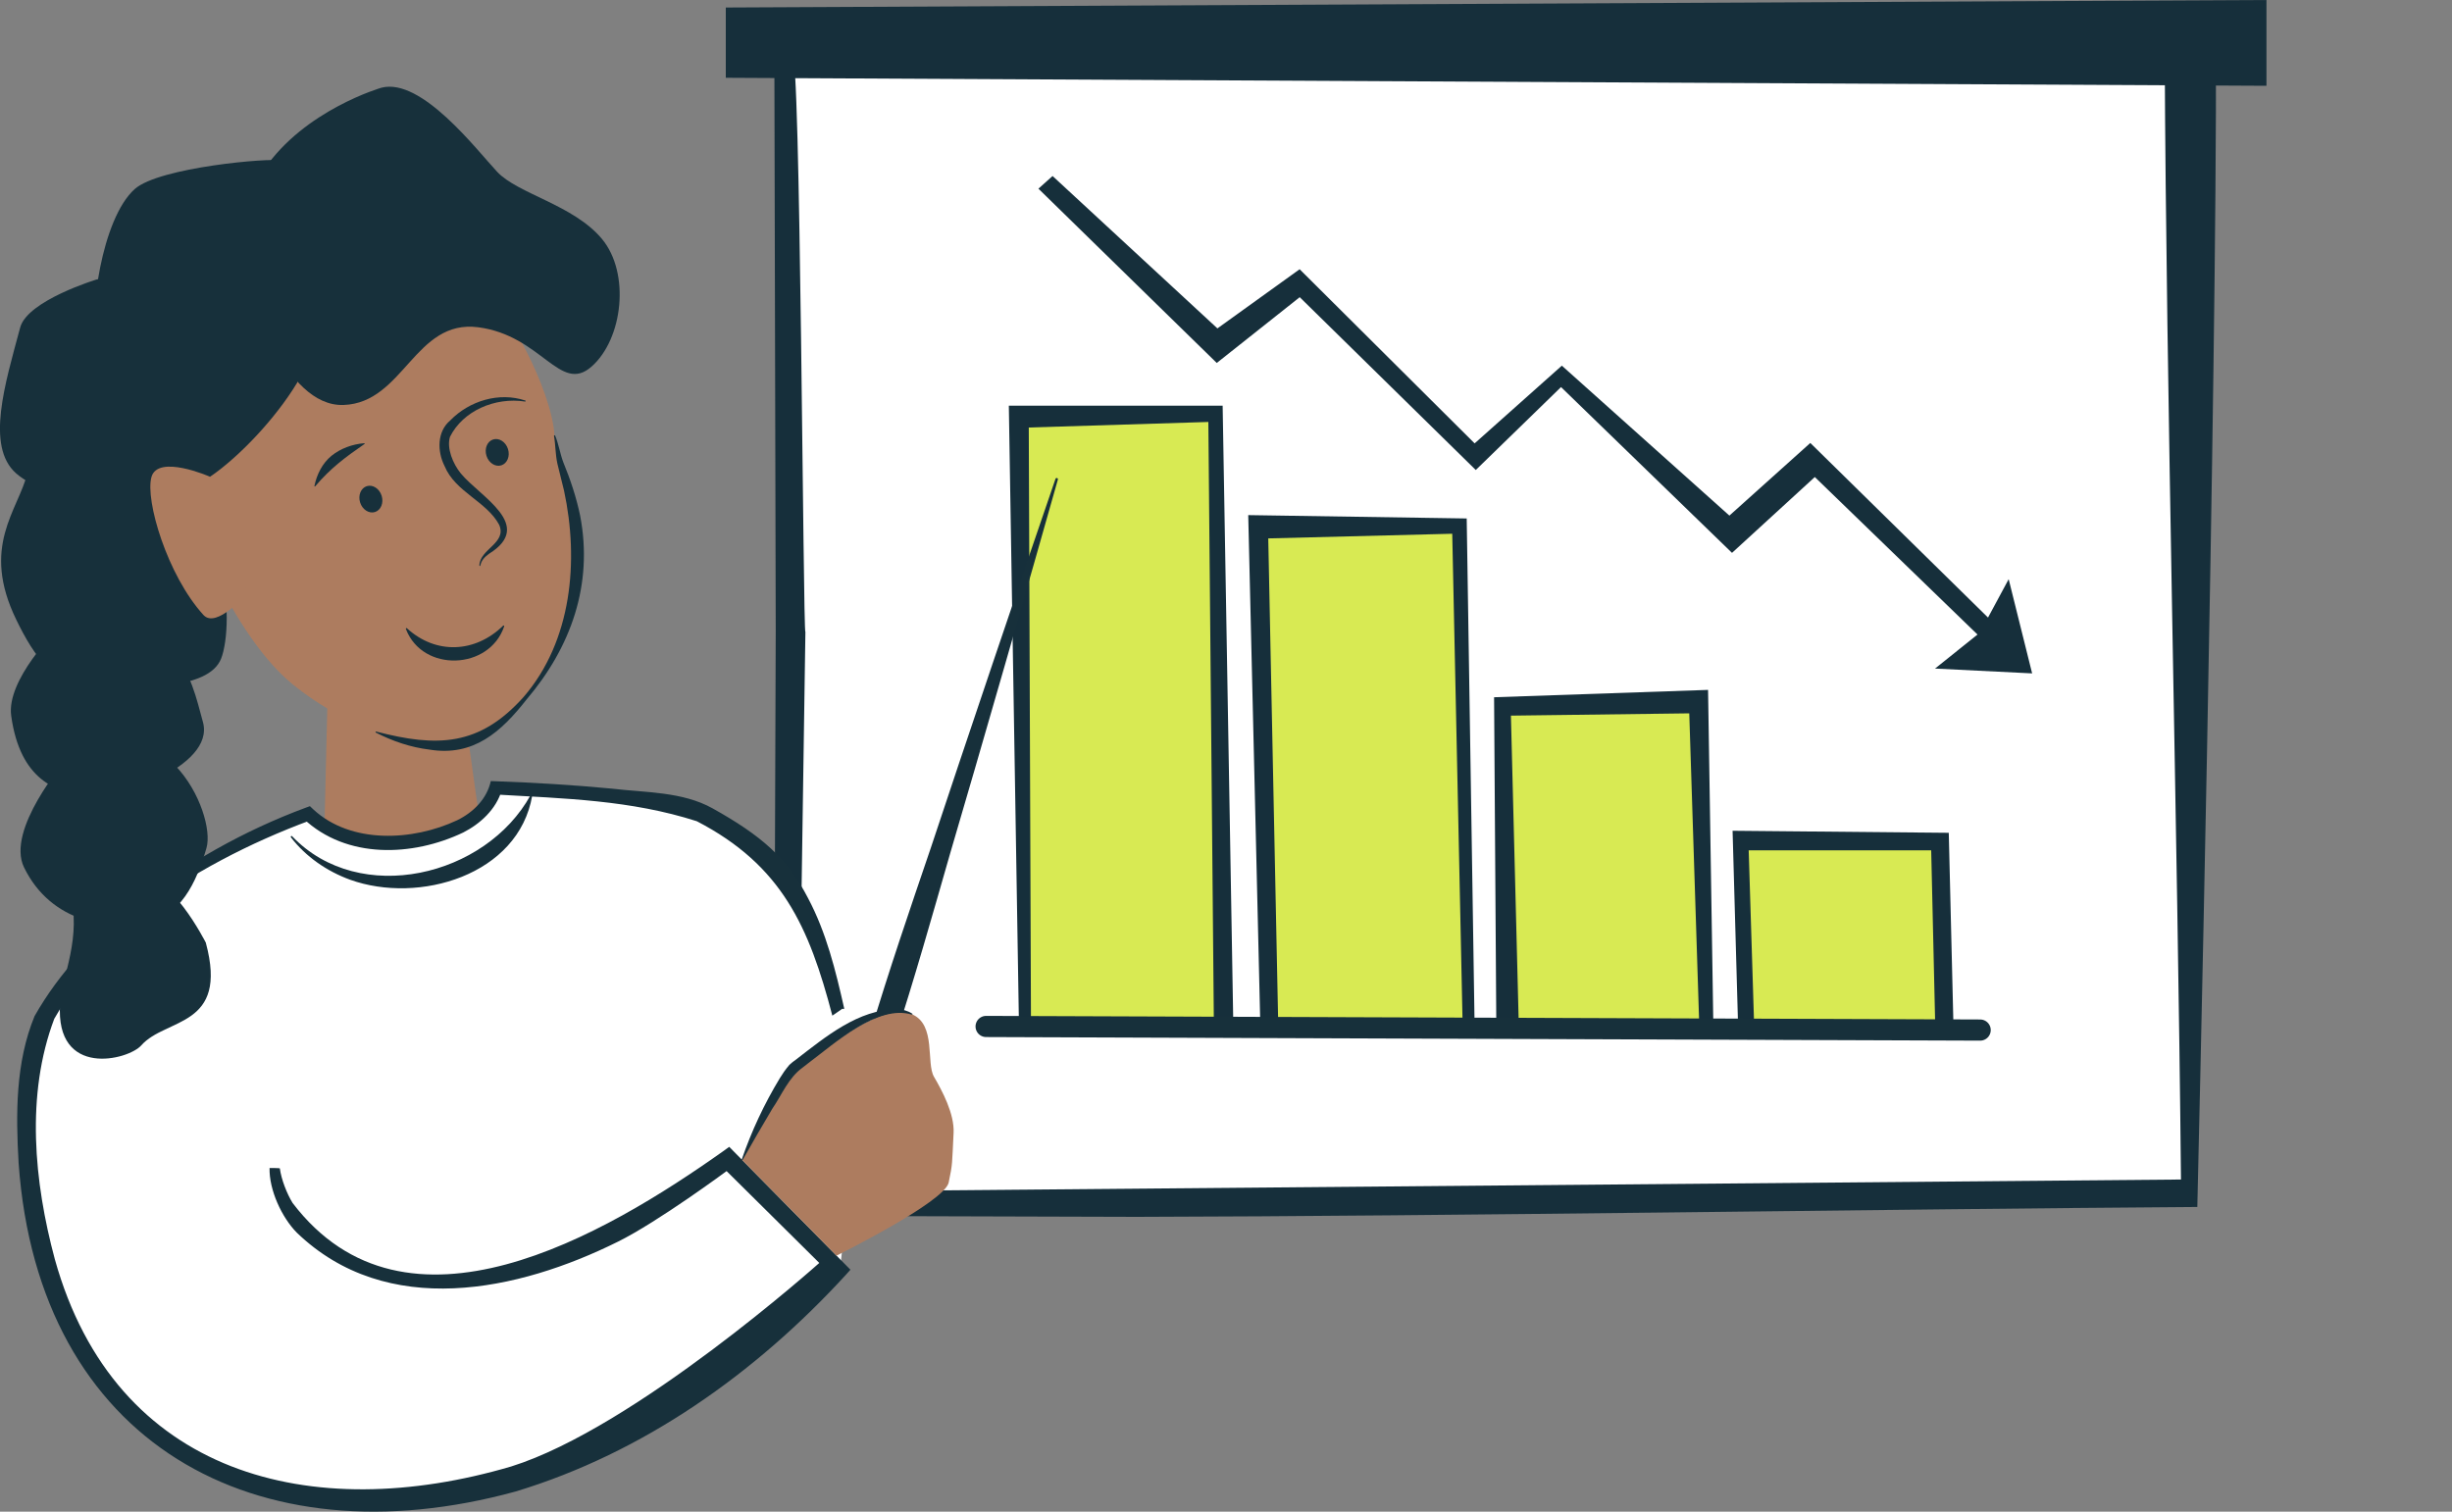
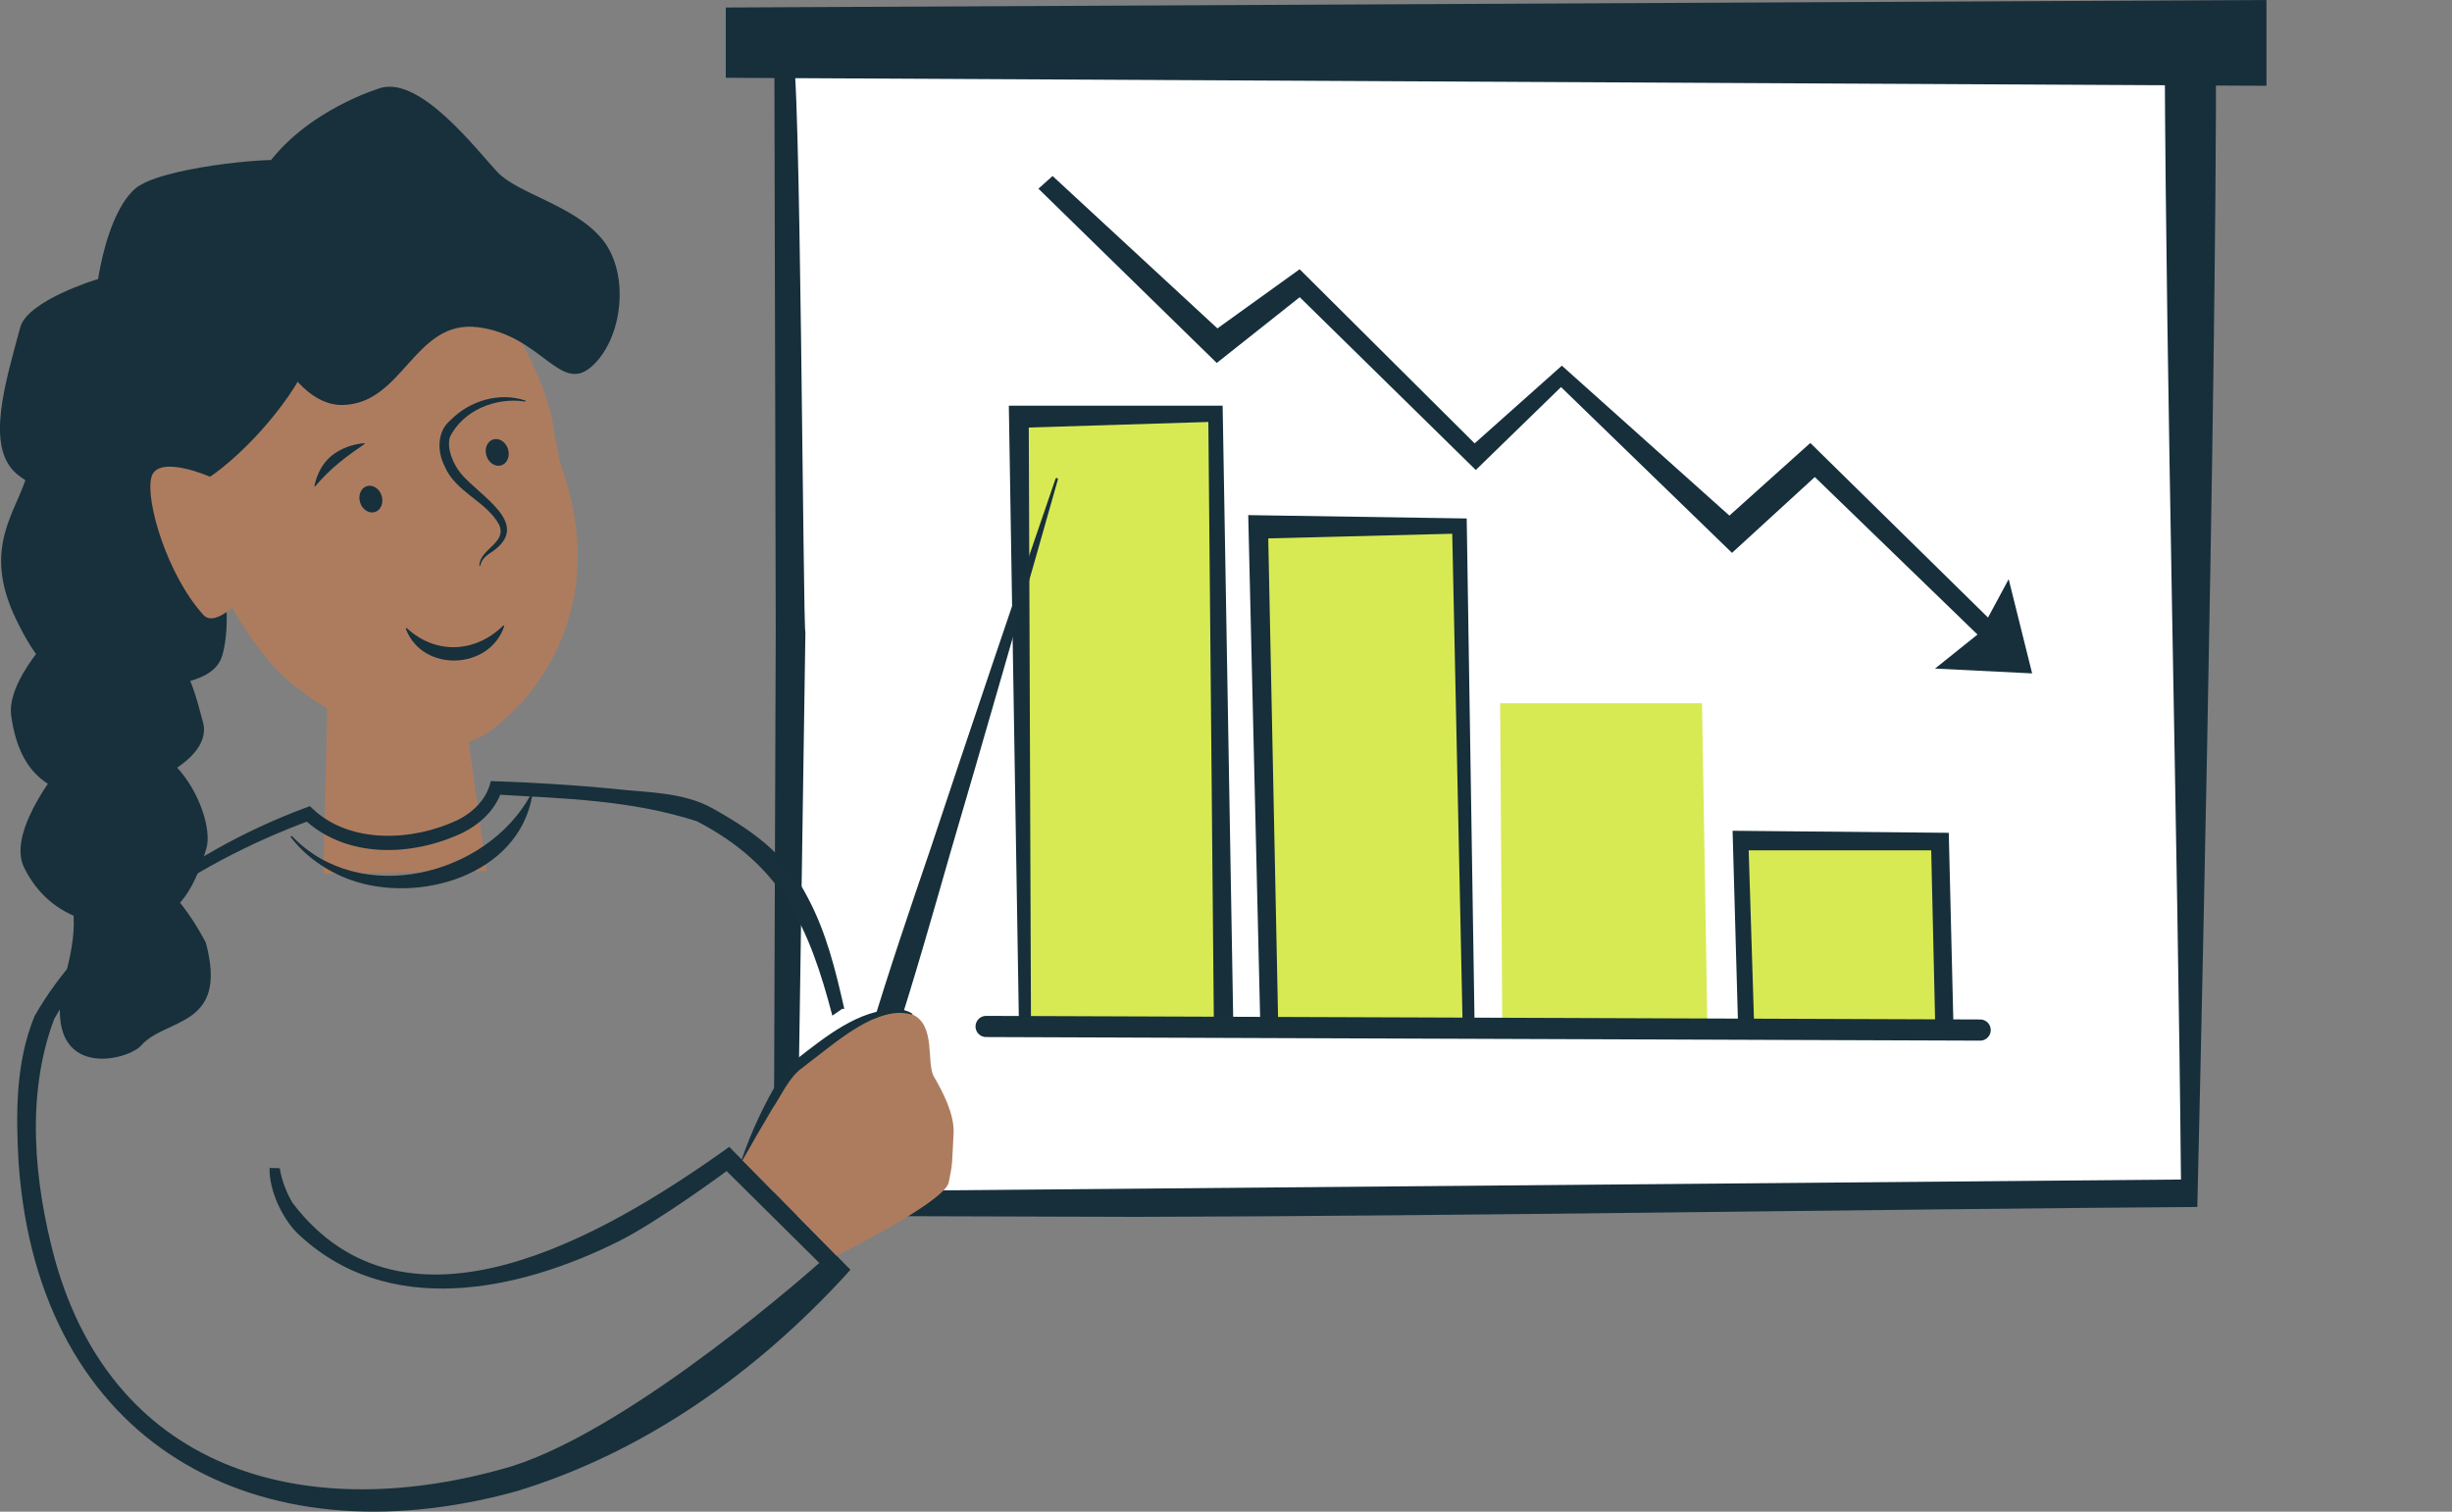
<svg xmlns="http://www.w3.org/2000/svg" id="Layer_1" viewBox="0 0 300 185">
  <rect x="0" y="0" width="300" height="185" fill="#808080" stroke="none" />
  <defs>
    <style>.cls-1,.cls-2{fill:#fff;}.cls-3{fill:#d8ea53;}.cls-4{fill:#ad7c5f;}.cls-5{fill:#17303b;}.cls-6{fill:#162f3b;}.cls-2{stroke:#17303b;stroke-linecap:round;stroke-miterlimit:10;stroke-width:2.59px;}</style>
  </defs>
  <polygon class="cls-1" points="267.37 146.38 95.16 148.3 95.16 6.08 270.39 6.08 267.37 146.38" />
  <path class="cls-6" d="m268.85,147.71c-39.01.27-90.75,1.12-129.76,1.21,0,0-43.93-.13-43.93-.13h-.5s0-.49,0-.49l.25-71.11-.17-71.11v-.41s.41,0,.41,0c44.06-.18,131.92-.4,175.97-.34.12,41.57-2.28,142.38-2.28,142.38Zm-2.01-3.35c-.4-41.86-1.81-96.47-1.99-137.69,0,0-124.25.48-167.92.29,1.02-2.67,1.32,71.01,1.61,70.36,0,0-1.02,68.51-1.02,68.51l169.33-1.48Z" />
  <polyline class="cls-3" points="183.8 125.3 183.54 86.06 208.24 86.06 208.9 125.81" />
-   <polygon class="cls-6" points="207.91 125.68 206.68 87.3 184.86 87.58 185.82 125.4 183.07 125.3 182.8 85.33 208.98 84.43 209.63 125.8 207.91 125.68" />
  <polyline class="cls-3" points="154.93 125.56 153.7 64.58 178.4 64.58 179.69 125.81" />
  <polygon class="cls-6" points="178.96 125.83 177.68 65.32 155.17 65.89 156.39 125.44 154.2 125.57 152.72 63.04 179.45 63.45 180.42 125.8 178.96 125.83" />
  <polyline class="cls-3" points="125.41 125.56 124.17 50.38 148.87 50.38 150.16 125.81" />
  <polygon class="cls-6" points="148.52 125.84 147.84 51.64 125.87 52.32 126.14 125.55 124.67 125.57 123.43 49.65 149.59 49.65 150.9 125.8 148.52 125.84" />
  <polyline class="cls-3" points="213.39 125.81 213.21 103.32 237.76 103.32 238.28 125.82" />
  <polygon class="cls-6" points="236.78 125.84 236.28 104.06 213.95 104.06 214.63 125.84 212.66 125.82 211.98 101.67 238.43 101.92 239.01 125.81 236.78 125.84" />
  <line class="cls-2" x1="120.65" y1="125.62" x2="242.27" y2="126.06" />
  <polygon class="cls-6" points="245.13 80.74 222.04 58.38 211.91 67.66 190.99 47.37 180.56 57.52 159.02 36.37 148.87 44.42 127.05 23.09 128.78 21.54 148.95 40.19 159.01 32.95 180.42 54.26 191.09 44.75 211.59 63.1 221.49 54.21 245.89 78.19 245.13 80.74" />
  <polygon class="cls-6" points="245.76 70.88 242.24 77.42 236.75 81.82 248.63 82.41 245.76 70.88" />
  <polygon class="cls-6" points="277.3 10.5 88.8 9.52 88.8 .92 277.3 0 277.3 10.5" />
  <polygon class="cls-4" points="40.15 82.26 39.56 106.96 59.54 106.59 56.7 86.25 40.15 82.26" />
-   <path class="cls-1" d="m102.7,155.43c1.12-5.12,1-29.2.92-29.7-3.13-19.81-13.05-22.67-16.5-26.12-3.59-3.59-26.47-3.19-26.47-3.19-.49,1.67-2.39,5.45-10.79,6.57s-12.13-3.38-12.13-3.38c0,0-22.65,7.67-32.84,24.33-5.31,8.68-6.55,62.4,44.07,60.11,30.38-1.37,53.73-28.63,53.73-28.63" />
  <path class="cls-5" d="m6.93,77.11s-6.17,6.08-5.56,10.49c1.1,7.94,5.56,9.26,8.95,9.88,3.39.62,16.05-3.55,14.51-9.11-1.54-5.56-2.78-13.73-17.91-11.26Z" />
  <path class="cls-5" d="m13.38,57.8s-8.83-4.68-10,.03c-1.18,4.71-5.77,9.02-1.38,18.03,2.2,4.52,4.71,8.24,9.81,8.24,5.1,0,13.67.43,15.24-3.49,1.57-3.92,1.72-21.51-13.67-22.81Z" />
  <path class="cls-5" d="m11.86,34.19s-8.5,2.57-9.39,5.89c-1.83,6.83-4.25,14.53-.5,17.85,3.75,3.32,18.16,7.27,21.51,5.88,3.35-1.39,5.7-10.41,3.3-13.74-2.4-3.33-5.53-18.35-14.92-15.87Z" />
  <path class="cls-4" d="m60.68,37.71c-4.01-6.75-8.77-8.49-10.76-9.1-3.86-1.18-22.45-2.4-28.42,6.91,0,0-6.27,7.52-3.86,14.12,2.41,6.6,5.02,9.28,5.62,12.84.6,3.56,6.01,15.9,12.48,21.21,6.7,5.49,17.94,10.05,23.83,6.04,5.89-4.01,15.26-15.44,9.08-32.77-.38-1.07-.43-2.34-.8-3.61-.38-6.05-6.39-16.3-7.17-15.63Z" />
-   <path class="cls-5" d="m46.03,89.53c7.47,1.94,12.62,1.81,18.03-4.23,5.92-6.86,6.79-16.69,4.95-25.25,0,0-.81-3.29-.81-3.29-.26-1.17-.22-2.29-.42-3.41-.02-.08.11-.12.14-.04.44,1.06.61,2.23.99,3.24.86,2.09,1.61,4.32,2.07,6.56,1.62,8.41-1.12,16.1-6.56,22.5-3.11,3.96-6.48,7-11.86,6.13-2.33-.28-4.53-1.04-6.57-2.08-.08-.04-.03-.16.05-.14h0Z" />
  <path class="cls-5" d="m34.32,19.65c-1.12-.37-14.83.81-17.83,3.48-4.11,3.66-5.63,15.63-4.67,18.93,1.65,5.63,5.85,18.28,10.33,17.9,4.48-.37,16.56-12.94,16.56-19.65,0-6.72,1.21-18.79-4.39-20.66Z" />
  <path class="cls-5" d="m46.68,10.73s-9.43,2.71-14.38,10.03c-2.28,3.37-6.13,9.43-3.81,12.21,2.32,2.78,6.21,16.86,13.56,16.59,7.35-.27,8.69-10.52,16.46-9.51,7.76,1.01,10.01,8.2,13.86,4.82,3.85-3.38,4.76-11.46,1.27-15.64-3.48-4.17-10.28-5.49-12.82-8.21-2.54-2.72-9.24-11.53-14.14-10.29Z" />
  <path class="cls-5" d="m61.68,76.67c-1.81,5.34-9.96,5.65-12.01.33-.05-.08.03-.18.11-.12,3.55,3.26,8.37,3.03,11.78-.31.07-.07.17.03.12.11h0Z" />
  <path class="cls-5" d="m44.56,54.36c-2.35,1.62-4.15,2.97-6,5.16-.04.04-.11,0-.09-.05.29-1.41.97-2.78,2.1-3.7,1.14-.91,2.55-1.41,3.99-1.53.08,0,.07.1,0,.12h0Z" />
  <ellipse class="cls-5" cx="45.38" cy="61.08" rx="1.38" ry="1.66" transform="translate(-16.34 16.57) rotate(-17.59)" />
  <ellipse class="cls-5" cx="60.84" cy="55.36" rx="1.38" ry="1.66" transform="translate(-13.89 20.98) rotate(-17.59)" />
  <path class="cls-5" d="m64.23,49.14c-3.66-.56-7.59,1.13-9.18,4.33-.42,1.38.37,3.3,1.33,4.47,2.38,2.88,9.08,6.32,3.47,9.82-.52.38-.95.78-1.08,1.45,0,.07-.12.08-.12,0,.04-2.03,3.41-2.74,2.42-4.99-1.54-2.87-5.37-4-6.68-7.19-.9-1.78-.94-4.22.71-5.59,2.33-2.39,5.97-3.5,9.18-2.42.08.03.03.14-.05.12h0Z" />
  <path class="cls-5" d="m101.84,124.31c-2.85-10.9-6.18-18.41-16.59-23.81-8.1-2.6-16.14-2.77-24.63-3.27,0,0,.79-.58.79-.58-.71,2.43-2.68,4.18-4.73,5.23-6.2,2.96-14.29,3.28-19.57-1.71,0,0,.87.22.87.22-7.41,2.74-14.61,6.47-20.97,11.27-4.71,3.59-7.36,7.9-10.37,13.02-3.51,9.3-2.47,19.98.07,29.43,7.39,26.53,31.45,32.53,55.83,25.36,15.15-4.73,37.7-24.91,37.7-24.91l-11.34-11.24s-8.38,6.2-13.28,8.63c-12.21,6.07-28.28,9.54-39.32-1.11-1.85-1.89-3.38-5.23-3.32-7.9.05,0,1.25,0,1.26.05.17,1.32.86,3.1,1.56,4.23,13.88,18.24,38.19,3.94,52.76-6.39,0,0,.66-.48.66-.48l.57.58,13.6,13.79.66.67-.61.68c-11,11.99-24.69,21.72-40.35,26.46-31.8,8.72-58.38-5.93-60.81-40.16-.35-6.02-.39-12.33,1.95-18.02,3.03-5.35,7.3-9.81,12.06-13.62,6.4-5.03,13.51-9.07,21.16-11.9,0,0,.47-.17.47-.17l.41.39c4.61,4.28,12.2,3.87,17.59,1.34,2.05-1,3.66-2.66,4.13-4.8,0,0,.61.02.61.02,4.74.17,9.45.45,14.17.9,4.15.5,8.65.35,12.36,2.42,5.92,3.31,9.14,6.07,11.66,10.96,2.26,4.25,3.39,8.89,4.43,13.49.03.12-.16.16-.19.05l-1.26.87Z" />
  <path class="cls-4" d="m25.66,58.33s-6.34-2.78-7.13.05c-.79,2.83,1.93,12.01,6.36,16.88,1.59,1.75,5.33-2.64,5.33-2.64l-4.56-14.28Z" />
  <line class="cls-1" x1="129.29" y1="58.64" x2="100.85" y2="149.58" />
  <path class="cls-5" d="m129.43,58.69c-3.22,11.44-9.83,34.39-13.19,45.79-4.38,15.26-8.74,30.95-15.45,45.23,2.73-15.61,7.97-30.91,13.1-45.96,3.73-11.27,11.38-33.93,15.25-45.15.05-.18.36-.1.29.09h0Z" />
  <path class="cls-5" d="m35.76,102.36c8.26,8.62,23.68,4.92,29.16-5.06.04-.11.23-.06.2.05-1.67,9.77-13.88,13.34-22.29,10.31-2.85-1.04-5.42-2.82-7.24-5.19-.07-.11.08-.23.16-.12h0Z" />
  <path class="cls-5" d="m25.2,115.4s-4.61-9.13-7.99-7.46c-3.38,1.67-9.88-3.39-8.69,1.04,1.56,5.82-.94,10.39-1.17,13.87-.61,9.12,8.35,6.89,9.94,5.08,3.01-3.41,10.69-2.12,7.9-12.53Z" />
  <path class="cls-5" d="m8.01,93.06s-7.32,8.47-5.07,13.09c3.39,6.97,10.68,7.64,14.89,6.82,4.22-.82,6.18-4.88,7.43-9.18,1.25-4.3-5.52-18.89-17.25-10.73Z" />
  <path class="cls-4" d="m90.8,141.96s5.77-10.48,6.86-11.07c1.09-.6,9.68-8.61,13.93-6.76,2.98,1.29,1.69,5.97,2.69,7.66.99,1.69,2.51,4.54,2.39,6.86-.2,3.88-.1,3.68-.6,6.07-.5,2.39-13.73,8.95-13.73,8.95l-11.54-11.71Z" />
  <path class="cls-5" d="m90.74,141.93c1.21-3.51,2.75-6.81,4.67-9.98.33-.54.67-1.04,1.17-1.63.62-.56.58-.45.85-.68,3.56-2.74,7.58-6.11,12.35-6.14.65.03,1.31.2,1.84.56.06.04,0,.14-.06.11-4.17-1.28-9.47,3.55-12.64,5.92,0,0-.72.56-.72.56-1.72,1.23-2.54,3.33-3.71,5.04-1.24,2.08-2.45,4.18-3.64,6.29-.04.07-.15.01-.11-.06h0Z" />
</svg>